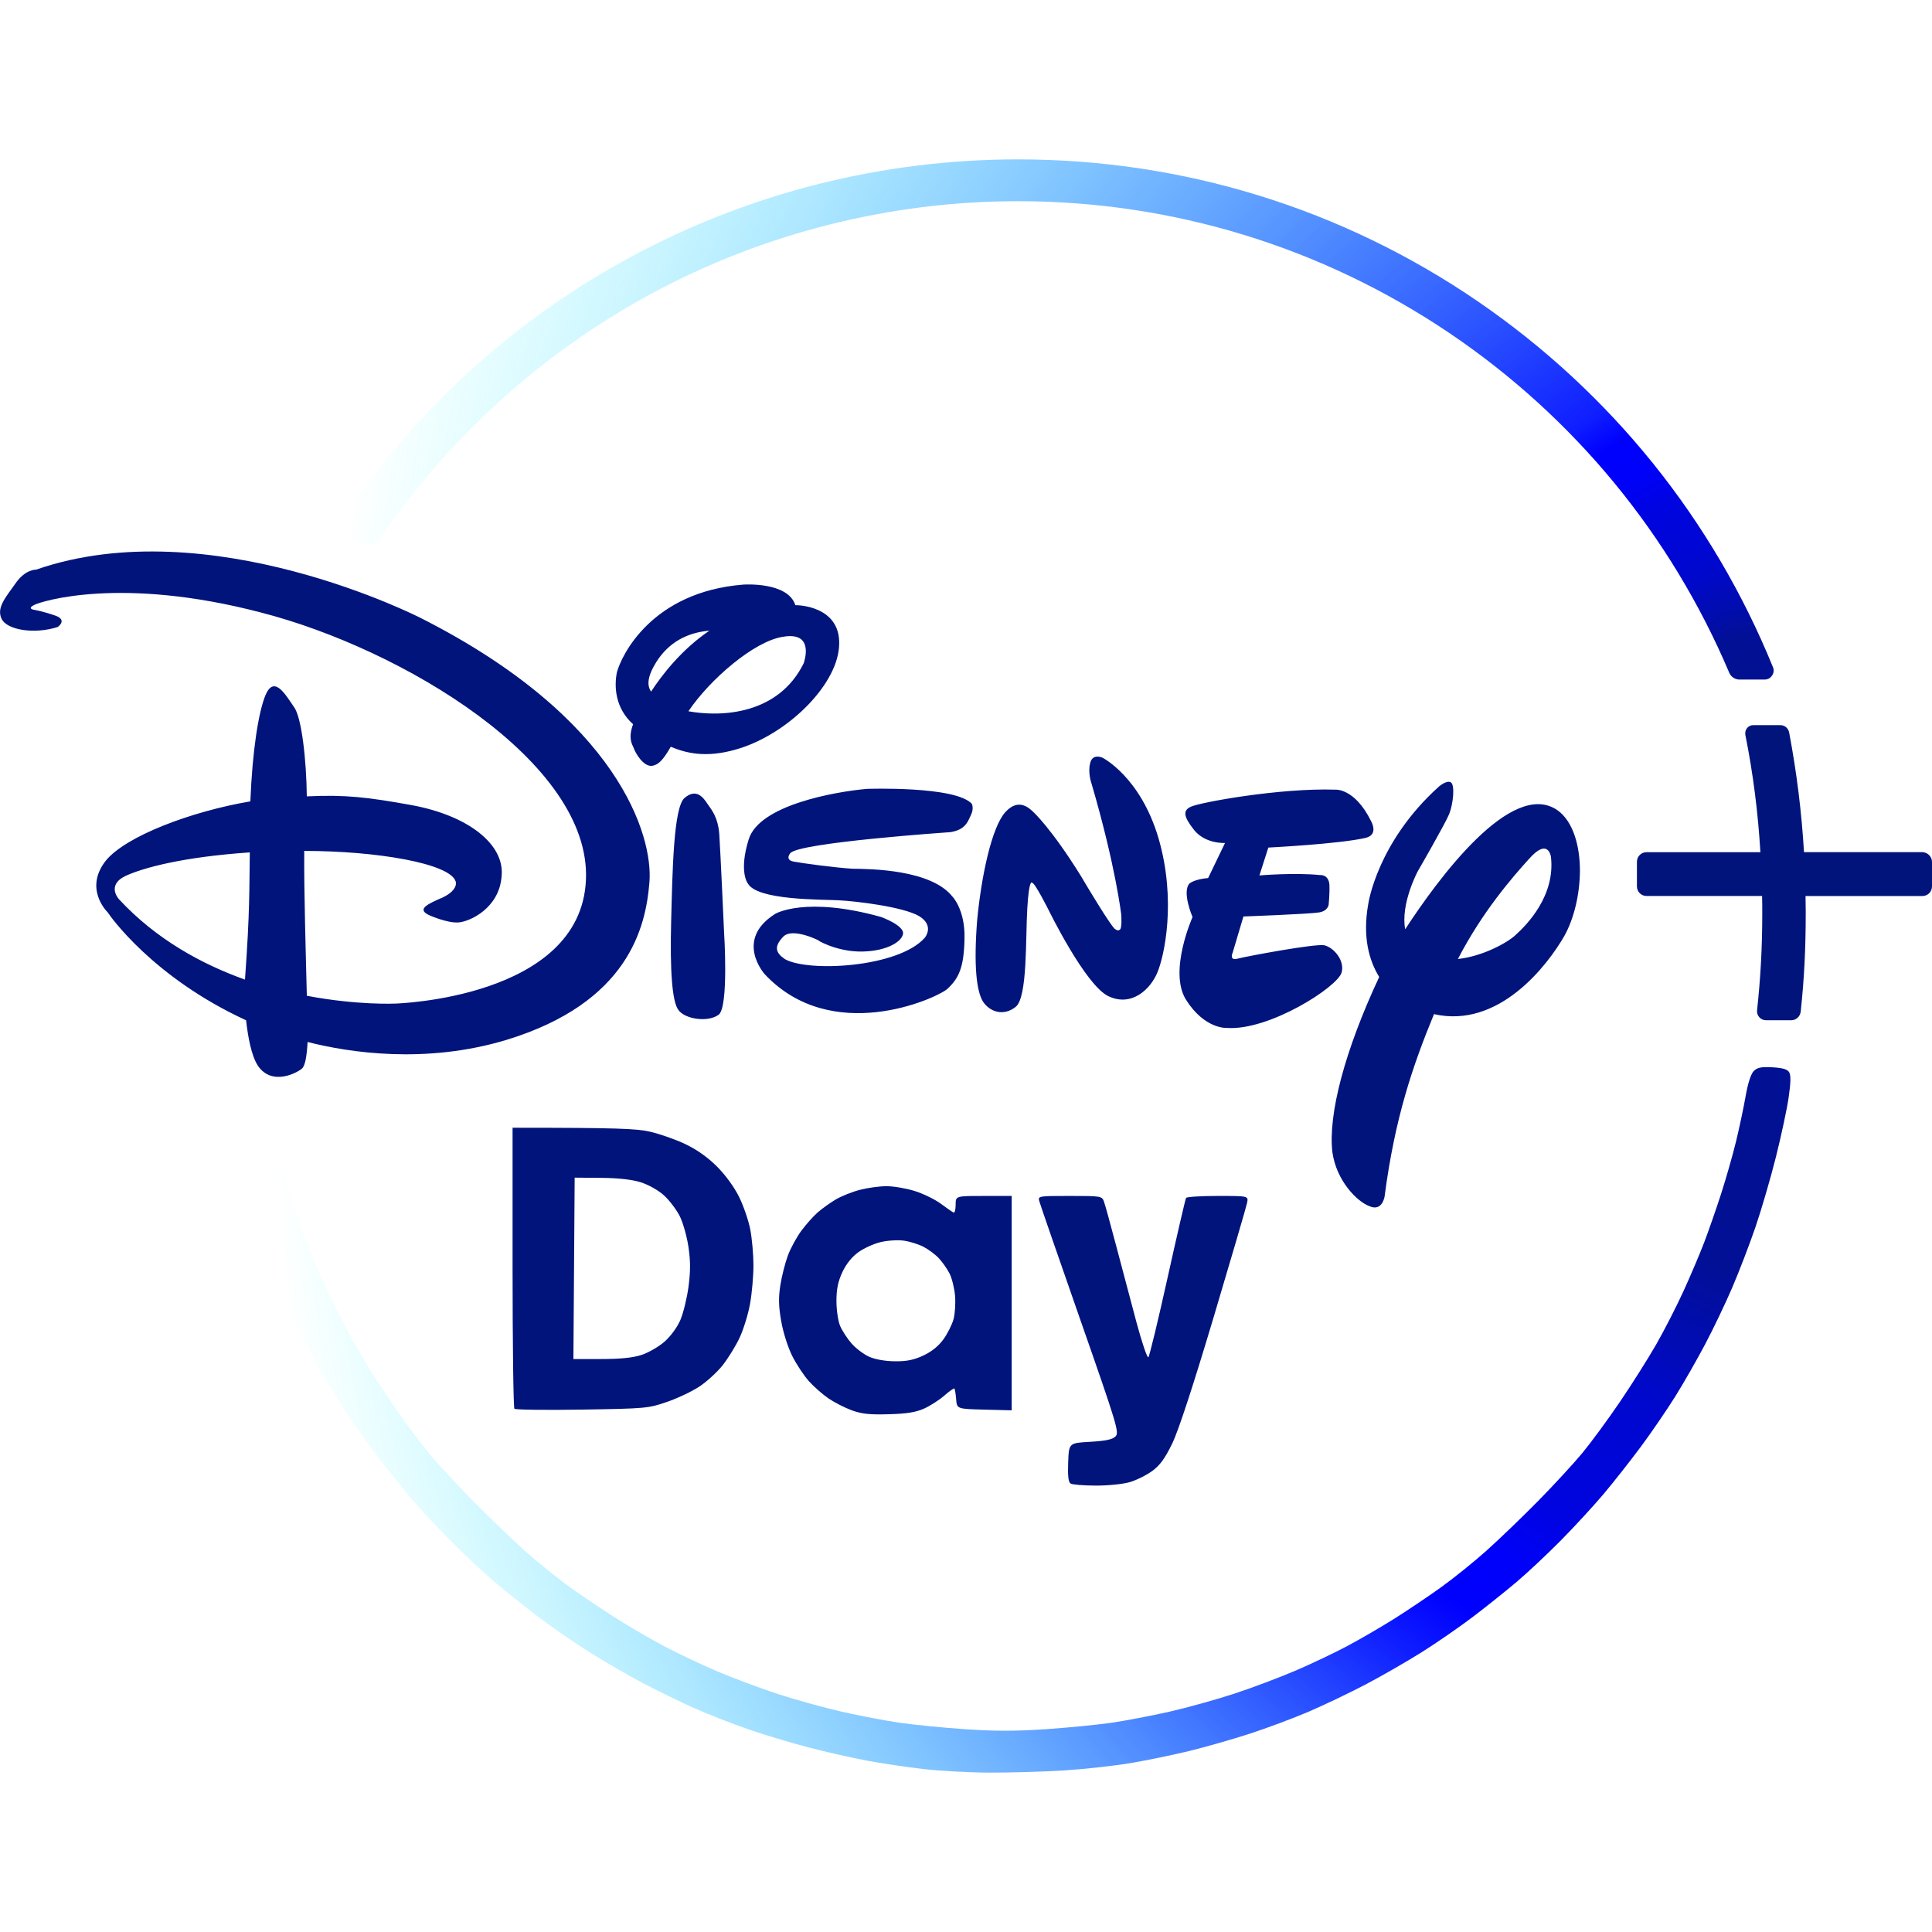
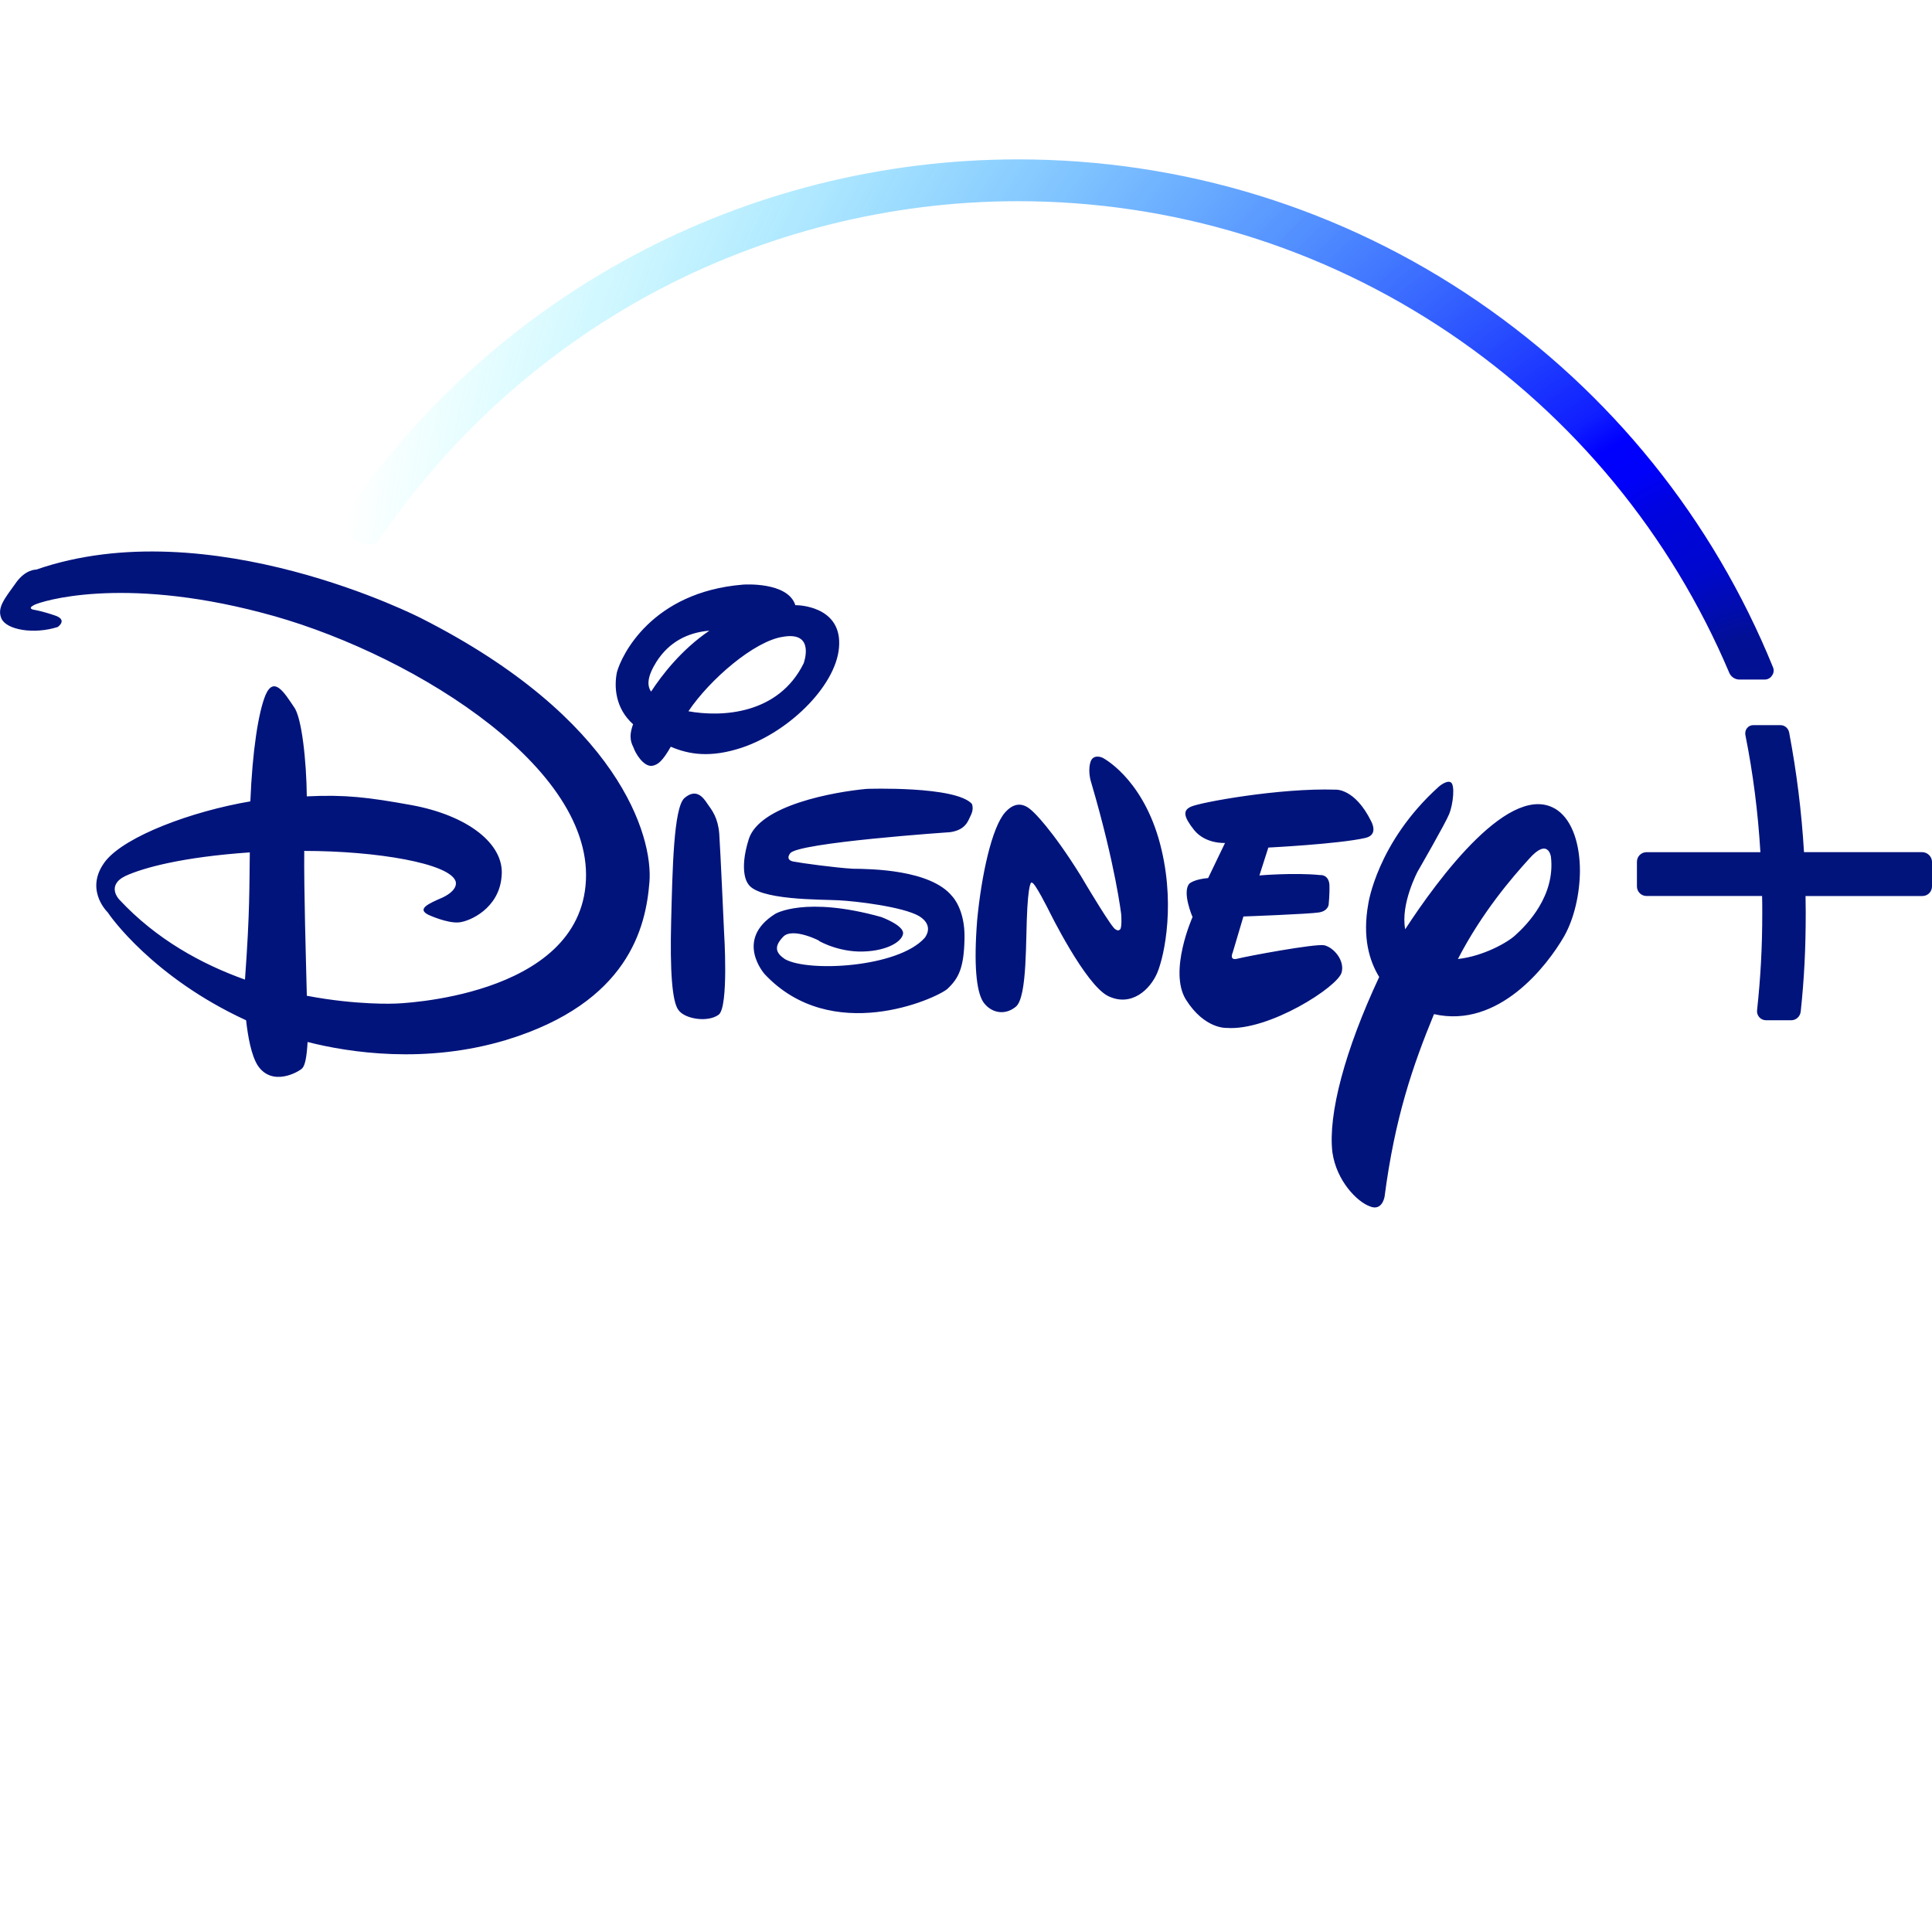
<svg xmlns="http://www.w3.org/2000/svg" version="1.1" id="report" x="0px" y="0px" viewBox="0 0 640.62 640.62" style="enable-background:new 0 0 640.62 640.62;" xml:space="preserve">
  <style type="text/css">
	.st0{display:none;fill:url(#SVGID_1_);}
	.st1{display:none;fill:url(#SVGID_00000007407858966470864630000016357321195245249711_);}
	.st2{display:none;fill:url(#SVGID_00000046319447820146372390000011913656878294959499_);}
	.st3{fill:#01147C;}
	.st4{fill-rule:evenodd;clip-rule:evenodd;fill:#01147C;}
	.st5{fill:none;}
	.st6{fill:url(#path4_00000129179847400620527670000011444671990916944538_);}
	.st7{fill-rule:evenodd;clip-rule:evenodd;fill:url(#path5_00000142152096096479884240000010533506618361190323_);}
</style>
  <linearGradient id="SVGID_1_" gradientUnits="userSpaceOnUse" x1="290.948" y1="320.301" x2="360.937" y2="320.301">
    <stop offset="0" style="stop-color:#FFFFFF;stop-opacity:0.4" />
    <stop offset="0.069" style="stop-color:#FFFFFF;stop-opacity:0.344" />
    <stop offset="0.489" style="stop-color:#FFFFFF;stop-opacity:0" />
    <stop offset="0.753" style="stop-color:#FAFAFA;stop-opacity:0.103" />
    <stop offset="1" style="stop-color:#EFEFEF;stop-opacity:0.2" />
  </linearGradient>
  <path class="st0" d="M360.94,408.89c-23.09-16.59-45.06-32.27-66.81-48.25c-1.83-1.34-2.98-4.76-3.01-7.23  c-0.23-22.1-0.21-44.2-0.02-66.3c0.02-2.29,0.86-5.51,2.5-6.71c21.96-16.13,44.13-31.97,67.35-48.68  C360.94,291.13,360.94,349.28,360.94,408.89z" />
  <linearGradient id="SVGID_00000012469093345098168750000002965929970639988367_" gradientUnits="userSpaceOnUse" x1="234.72" y1="320.281" x2="275.407" y2="320.281">
    <stop offset="0" style="stop-color:#FFFFFF;stop-opacity:0.4" />
    <stop offset="0.069" style="stop-color:#FFFFFF;stop-opacity:0.344" />
    <stop offset="0.489" style="stop-color:#FFFFFF;stop-opacity:0" />
    <stop offset="0.753" style="stop-color:#FAFAFA;stop-opacity:0.103" />
    <stop offset="1" style="stop-color:#EFEFEF;stop-opacity:0.2" />
  </linearGradient>
  <path style="display:none;fill:url(#SVGID_00000012469093345098168750000002965929970639988367_);" d="M275.41,285.55  c0,23.61,0,46.09,0,69.35c-11.46,0-22.58,0.48-33.59-0.36c-2.51-0.19-6.61-4.84-6.7-7.55c-0.6-17.88-0.4-35.78-0.22-53.68  c0.05-4.85,2.99-7.68,7.96-7.73C253.46,285.48,264.05,285.55,275.41,285.55z" />
  <linearGradient id="SVGID_00000008117415737202021800000014792714343868869513_" gradientUnits="userSpaceOnUse" x1="377.095" y1="320.178" x2="405.969" y2="320.178">
    <stop offset="0" style="stop-color:#FFFFFF;stop-opacity:0.4" />
    <stop offset="0.069" style="stop-color:#FFFFFF;stop-opacity:0.344" />
    <stop offset="0.489" style="stop-color:#FFFFFF;stop-opacity:0" />
    <stop offset="0.753" style="stop-color:#FAFAFA;stop-opacity:0.103" />
    <stop offset="1" style="stop-color:#EFEFEF;stop-opacity:0.2" />
  </linearGradient>
  <path style="display:none;fill:url(#SVGID_00000008117415737202021800000014792714343868869513_);" d="M377.1,355.13  c0-23.33,0-46.62,0.01-69.9c15.57,1.63,28.5,17.01,28.86,34.31C406.32,336.88,393.67,352.67,377.1,355.13z" />
  <g id="Group">
    <g id="group-1">
      <path id="Path" class="st3" d="M452.76,277.84c-8.87,2.03-32.2,3.2-32.2,3.2l-2.96,9.24c0,0,11.64-0.99,20.13-0.12    c0,0,2.77-0.31,3.08,3.14c0.12,3.2-0.25,6.65-0.25,6.65s-0.18,2.09-3.14,2.59c-3.2,0.55-25.12,1.35-25.12,1.35l-3.57,12.01    c0,0-1.29,2.77,1.66,1.97c2.77-0.74,25.74-5.05,28.75-4.43c3.2,0.8,6.77,5.05,5.73,8.99c-1.23,4.8-24.14,19.46-38.11,18.41    c0,0-7.33,0.49-13.55-9.42c-5.79-9.42,2.22-27.34,2.22-27.34s-3.63-8.37-0.99-11.14c0,0,1.6-1.42,6.16-1.79l5.6-11.64    c0,0-6.4,0.43-10.22-4.25c-3.57-4.49-3.82-6.53-1.11-7.76c2.89-1.42,29.55-6.28,47.9-5.66c0,0,6.4-0.62,11.88,10.47    C454.61,272.3,457.32,276.79,452.76,277.84z M383.74,322.54c-2.34,5.54-8.56,11.45-16.26,7.76c-7.63-3.69-19.76-28.51-19.76-28.51    s-4.62-9.24-5.48-9.05c0,0-0.99-1.79-1.6,8.31c-0.62,10.1,0.12,29.74-3.88,32.82c-3.82,3.08-8.44,1.85-10.84-1.79    c-2.16-3.57-3.08-12.07-1.91-26.97c1.42-14.9,4.86-30.79,9.3-35.77c4.43-4.93,8-1.35,9.36-0.06c0,0,5.91,5.36,15.7,21.12    l1.72,2.89c0,0,8.87,14.9,9.79,14.84c0,0,0.74,0.68,1.35,0.18c0.92-0.25,0.55-5.05,0.55-5.05s-1.85-16.19-9.91-43.65    c0,0-1.23-3.45-0.37-6.65c0.8-3.26,4.06-1.72,4.06-1.72s12.56,6.28,18.59,26.72C390.14,298.59,386.08,317,383.74,322.54z     M322.05,270.02c-1.05,2.09-1.66,5.11-6.96,5.91c0,0-50.67,3.45-53.08,7.02c0,0-1.79,2.09,0.99,2.71    c2.77,0.55,14.22,2.09,19.76,2.4c5.91,0.06,25.86,0.25,33,9.17c0,0,4.25,4.25,4.06,13.85c-0.18,9.85-1.91,13.3-5.73,16.87    c-4,3.32-38.36,18.72-60.53-4.93c0,0-10.22-11.39,3.51-20.01c0,0,9.91-5.97,35.1,1.05c0,0,7.63,2.77,7.27,5.54    c-0.43,2.96-6.28,6.1-14.78,5.91c-8.25-0.25-14.28-4.19-13.11-3.57c1.11,0.43-8.87-4.8-11.95-1.23c-3.08,3.26-2.34,5.3,0.68,7.33    c7.7,4.37,37.44,2.83,46.3-7.02c0,0,3.51-4-1.85-7.27c-5.36-3.08-20.69-4.93-26.66-5.23c-5.73-0.31-27.03,0.06-30.11-5.6    c0,0-3.08-3.82,0.31-14.65c3.57-11.33,28.38-15.7,39.1-16.69c0,0,29.49-1.05,34.91,4.99    C322.23,266.57,322.97,267.99,322.05,270.02z M238.31,336.45c-3.57,2.65-11.14,1.48-13.3-1.48c-2.16-2.65-2.89-13.18-2.46-29.68    c0.43-16.69,0.8-37.37,4.37-40.64c3.82-3.32,6.16-0.43,7.63,1.85c1.6,2.22,3.51,4.68,3.94,9.91c0.37,5.23,1.6,32.69,1.6,32.69    S241.69,333.87,238.31,336.45z M246,247.91c-10.41,3.45-17.55,2.28-23.58-0.31c-2.65,4.62-4.19,6.03-6.22,6.34    c-2.96,0.31-5.6-4.43-6.1-5.97c-0.49-1.17-1.91-3.14-0.18-7.82c-5.91-5.3-6.34-12.44-5.36-17.24c1.48-5.54,11.45-26.6,41.81-29.06    c0,0,14.84-1.11,17.36,6.83h0.43c0,0,14.41,0.06,14.1,12.87C278.08,226.42,262.26,242.43,246,247.91z M217.68,219.41    c-3.08,4.93-3.2,7.88-1.79,9.91c3.51-5.36,9.91-13.79,19.33-20.2C227.96,209.74,221.87,212.88,217.68,219.41z M259.61,211.15    c-9.54,1.42-24.32,14.22-31.34,24.69c10.78,1.97,29.8,1.23,38.24-15.95C266.45,219.9,270.51,209.25,259.61,211.15z M518.71,310.35    c-5.73,9.97-21.8,30.79-43.22,25.92c-7.08,17.18-12.99,34.48-16.38,60.46c0,0-0.74,5.05-4.93,3.26    c-4.13-1.48-11.02-8.37-12.38-17.92c-1.48-12.56,4.13-33.8,15.52-58.12c-3.32-5.42-5.6-13.18-3.63-24.2c0,0,2.89-20.44,23.4-38.91    c0,0,2.46-2.16,3.88-1.48c1.6,0.68,0.86,7.33-0.43,10.53c-1.29,3.2-10.47,19.09-10.47,19.09s-5.73,10.71-4.13,19.15    c10.78-16.56,35.28-50,50.49-39.47c5.11,3.63,7.45,11.58,7.45,20.13C523.82,296.37,522.03,304.38,518.71,310.35z M514.27,284.12    c0,0-0.86-6.59-7.27,0.68c-5.54,6.1-15.52,17.61-23.58,33.19c8.44-0.92,16.56-5.54,19.03-7.88    C506.45,306.53,515.75,296.93,514.27,284.12z M215.34,292.49c-1.17,14.9-6.9,39.96-47.47,52.34c-26.78,8.07-52.09,4.19-65.88,0.68    c-0.31,5.48-0.92,7.82-1.79,8.74c-1.17,1.17-9.91,6.22-14.72-0.92c-2.16-3.39-3.26-9.54-3.88-15.02    c-31.03-14.28-45.32-34.85-45.87-35.77c-0.68-0.68-7.76-8.07-0.68-17.12c6.65-8.19,28.38-16.38,47.96-19.7    c0.68-16.75,2.65-29.37,4.99-35.16c2.83-6.71,6.4-0.68,9.48,3.88c2.59,3.39,4.13,17.98,4.25,29.62    c12.81-0.62,20.38,0.31,34.67,2.89c18.59,3.39,31.03,12.87,29.92,23.64c-0.8,10.59-10.53,14.96-14.22,15.27    c-3.88,0.31-9.91-2.46-9.91-2.46c-4.13-1.97-0.31-3.69,4.68-5.85c5.42-2.65,4.19-5.36,4.19-5.36    c-2.03-5.91-26.17-10.04-50.18-10.04c-0.12,13.24,0.55,35.22,0.86,48.03c16.81,3.2,29.37,2.59,29.37,2.59s61.33-1.72,63.17-40.88    c1.91-39.22-61.14-76.84-107.75-88.79c-46.55-12.19-72.9-3.69-75.18-2.52c-2.46,1.23-0.18,1.6-0.18,1.6s2.52,0.37,6.9,1.85    c4.62,1.48,1.05,3.88,1.05,3.88c-7.94,2.52-16.87,0.92-18.59-2.71c-1.72-3.63,1.17-6.9,4.49-11.58c3.32-4.93,6.96-4.74,6.96-4.74    C69.54,168.92,139.67,205,139.67,205C205.37,238.31,216.57,277.35,215.34,292.49z M41.58,290.46c-6.53,3.2-2.03,7.82-2.03,7.82    c12.25,13.18,27.34,21.43,41.68,26.54c1.66-22.72,1.42-30.72,1.6-42.18C60.42,284.18,47.49,287.75,41.58,290.46z" />
-       <path id="path1" class="st4" d="M363.37,492.6c-4.03-0.01-7.79-0.31-8.37-0.68c-0.75-0.47-0.98-2.49-0.81-7.05    c0.24-6.39,0.24-6.39,7.28-6.79c5.16-0.3,7.41-0.77,8.41-1.78c1.29-1.3,0.61-3.57-11.74-38.89    c-7.21-20.63-13.31-38.27-13.55-39.19c-0.43-1.63-0.17-1.67,10.17-1.67c10.27,0,10.63,0.06,11.28,1.82c0.37,1,2.2,7.63,4.07,14.73    c1.87,7.1,4.88,18.47,6.7,25.26c1.82,6.79,3.61,12.05,3.97,11.68c0.37-0.37,3.24-12.26,6.38-26.42    c3.14-14.17,5.89-26.05,6.12-26.41c0.22-0.36,4.97-0.66,10.55-0.66c10.14,0,10.14,0,9.69,2.27c-0.25,1.25-5.22,18.23-11.04,37.74    c-6.81,22.82-11.72,37.82-13.78,42.06c-2.4,4.95-4.05,7.22-6.61,9.11c-1.88,1.38-5.21,3.05-7.41,3.7    C372.43,492.1,367.49,492.61,363.37,492.6z M335.46,396.54v71.1l-9.08-0.23c-9.08-0.23-9.08-0.23-9.34-3.45    c-0.14-1.77-0.4-3.36-0.58-3.54c-0.17-0.17-1.67,0.87-3.33,2.33c-1.66,1.46-4.67,3.39-6.69,4.3c-2.75,1.24-5.7,1.72-11.75,1.89    c-6.36,0.18-8.97-0.1-12.28-1.31c-2.31-0.85-5.79-2.63-7.72-3.95s-4.84-3.89-6.46-5.69c-1.63-1.8-4.1-5.54-5.5-8.3    c-1.45-2.88-3.03-7.81-3.68-11.53c-0.88-4.98-0.95-7.76-0.31-11.93c0.46-2.99,1.59-7.45,2.51-9.92c0.92-2.47,2.96-6.2,4.52-8.29    c1.56-2.09,3.98-4.8,5.38-6.02c1.4-1.22,4.05-3.12,5.9-4.23c1.85-1.11,5.47-2.56,8.04-3.23c2.58-0.67,6.57-1.22,8.87-1.22    c2.3,0,6.5,0.71,9.32,1.59c2.82,0.87,6.74,2.78,8.7,4.24c1.96,1.46,3.87,2.77,4.23,2.92c0.37,0.15,0.67-1.03,0.67-2.62    c0-2.89,0-2.89,9.28-2.89H335.46z M169.97,373.94c35.01,0,41,0.3,45.45,1.29c3.2,0.71,8.47,2.55,11.72,4.09    c3.93,1.86,7.48,4.38,10.6,7.49c2.83,2.83,5.74,6.83,7.34,10.08c1.46,2.97,3.13,7.83,3.7,10.8c0.57,2.97,1.05,8.3,1.05,11.86    c0,3.55-0.5,9.29-1.12,12.74c-0.62,3.46-2.18,8.54-3.48,11.3c-1.3,2.76-3.83,6.86-5.62,9.12s-5.25,5.42-7.68,7.03    c-2.43,1.61-7.28,3.92-10.79,5.12c-6.19,2.13-7,2.2-28.17,2.54c-11.99,0.19-22.07,0.06-22.4-0.28    c-0.33-0.34-0.61-21.45-0.61-46.91V373.94z M296.71,451.38c3.93,0.04,6.3-0.44,9.44-1.9c2.73-1.27,5.05-3.14,6.66-5.36    c1.36-1.88,2.88-4.9,3.37-6.72c0.49-1.82,0.71-5.34,0.49-7.82c-0.22-2.48-1.03-5.75-1.8-7.27c-0.77-1.52-2.35-3.79-3.52-5.05    c-1.17-1.26-3.49-2.99-5.15-3.85c-1.66-0.86-4.63-1.78-6.58-2.04c-1.96-0.27-5.4-0.05-7.66,0.5c-2.25,0.54-5.59,2.06-7.4,3.38    c-2.11,1.53-4.01,3.91-5.25,6.58c-1.44,3.09-1.95,5.59-1.96,9.54c0,2.94,0.54,6.65,1.2,8.24c0.67,1.59,2.38,4.23,3.81,5.86    s4.07,3.62,5.85,4.41C290.2,450.76,293.51,451.35,296.71,451.38z M190.55,390.49l-0.42,60.14h9.2c6.39,0,10.48-0.41,13.37-1.35    c2.29-0.74,5.74-2.73,7.65-4.41c2.02-1.78,4.22-4.78,5.25-7.18c0.97-2.26,2.18-7.21,2.69-10.99c0.69-5.16,0.69-8.47-0.01-13.23    c-0.51-3.49-1.82-8.12-2.92-10.28c-1.1-2.16-3.44-5.24-5.22-6.85c-1.82-1.65-5.14-3.52-7.64-4.3c-2.94-0.93-7.34-1.42-13.19-1.48    L190.55,390.49z" />
    </g>
    <g id="group-3">
      <path id="path2" class="st3" d="M640.62,285.78v8.13c0,1.79-1.42,3.2-3.2,3.2h-38.73c0,2.03,0.06,3.82,0.06,5.48    c0,12.01-0.49,21.8-1.66,32.82c-0.18,1.66-1.54,2.89-3.14,2.89h-8.37c-0.86,0-1.66-0.37-2.22-0.99c-0.55-0.62-0.86-1.48-0.74-2.34    c1.17-10.96,1.72-20.63,1.72-32.39c0-1.72,0-3.51-0.06-5.48h-38.3c-1.79,0-3.2-1.42-3.2-3.2v-8.13c0-1.79,1.42-3.2,3.2-3.2h37.74    c-0.8-13.24-2.4-25.98-4.99-38.91c-0.12-0.8,0.06-1.6,0.55-2.22s1.23-0.99,2.03-0.99h9.05c1.42,0,2.59,0.99,2.89,2.4    c2.52,13.36,4.13,26.35,4.93,39.71h39.22C639.14,282.58,640.62,284.06,640.62,285.78z" />
    </g>
    <g id="group-6">
      <path id="path3" class="st5" d="M122.98,178.46h-0.06 M122.49,178.52c-0.18,0-0.37-0.06-0.55-0.06    C122.12,178.52,122.3,178.52,122.49,178.52h0.18C122.61,178.52,122.55,178.52,122.49,178.52z M122.49,178.52    c-0.18,0-0.37-0.06-0.55-0.06C122.12,178.52,122.3,178.52,122.49,178.52h0.18C122.61,178.52,122.55,178.52,122.49,178.52z" />
      <radialGradient id="path4_00000058548641039571709600000000412290655746535094_" cx="580.049" cy="417.615" r="468.027" gradientTransform="matrix(1 0 0 -1 0 642.621)" gradientUnits="userSpaceOnUse">
        <stop offset="7.000001e-03" style="stop-color:#021192" />
        <stop offset="0.03" style="stop-color:#021096" />
        <stop offset="0.057" style="stop-color:#010CB4" />
        <stop offset="0.084" style="stop-color:#0008CE" />
        <stop offset="0.111" style="stop-color:#0006D7" />
        <stop offset="0.138" style="stop-color:#0004E1" />
        <stop offset="0.165" style="stop-color:#0001FA" />
        <stop offset="0.191" style="stop-color:#0000FE" />
        <stop offset="0.216" style="stop-color:#0F1EFF" />
        <stop offset="1" style="stop-color:#00FFFF;stop-opacity:0" />
      </radialGradient>
      <path id="path4" style="fill:url(#path4_00000058548641039571709600000000412290655746535094_);" d="M587.92,221.31    c-20.01-49.2-53.81-91.13-97.78-121.3c-45.01-30.85-97.78-47.16-152.58-47.16c-90.63,0-174.74,45.01-224.92,120.44    c-0.55,0.8-0.68,1.85-0.37,2.77c0.31,0.99,1.05,1.66,1.97,1.97l7.02,2.4c0.43,0.12,0.86,0.18,1.23,0.18    c1.29,0,2.52-0.68,3.26-1.72c23.03-33.86,54.18-62,90.14-81.46c37.13-20.07,79.18-30.72,121.61-30.72    c51.29,0,100.73,15.15,143.09,43.72c41.32,27.89,73.39,66.87,92.79,112.62c0.55,1.35,1.91,2.28,3.39,2.28h8.37    c0.99,0,1.91-0.49,2.4-1.29C588.16,223.22,588.28,222.24,587.92,221.31z M122.49,178.52c-0.18,0-0.37-0.06-0.55-0.12    C122.12,178.46,122.3,178.52,122.49,178.52h0.12C122.61,178.52,122.55,178.52,122.49,178.52z M575.05,224.21    c0.18,0.12,0.37,0.25,0.55,0.31C575.42,224.39,575.23,224.33,575.05,224.21z" />
      <radialGradient id="path5_00000049180734321356551660000000302952794928765830_" cx="588.551" cy="263.568" r="849.237" gradientTransform="matrix(1 0 0 -1 0 642.621)" gradientUnits="userSpaceOnUse">
        <stop offset="9.017000e-03" style="stop-color:#021192" />
        <stop offset="0.053" style="stop-color:#021096" />
        <stop offset="0.087" style="stop-color:#010CB4" />
        <stop offset="0.113" style="stop-color:#0008CE" />
        <stop offset="0.141" style="stop-color:#0006D7" />
        <stop offset="0.168" style="stop-color:#0004E1" />
        <stop offset="0.194" style="stop-color:#0001FA" />
        <stop offset="0.218" style="stop-color:#0000FE" />
        <stop offset="0.245" style="stop-color:#0F1EFF" />
        <stop offset="0.585" style="stop-color:#00FFFF;stop-opacity:0" />
      </radialGradient>
-       <path id="path5" style="fill-rule:evenodd;clip-rule:evenodd;fill:url(#path5_00000049180734321356551660000000302952794928765830_);" d="    M327.79,587.77c-6.66-0.04-16.47-0.58-21.8-1.2c-5.33-0.62-13.68-1.87-18.57-2.78c-4.88-0.9-13.6-2.88-19.38-4.38    c-5.77-1.51-14.74-4.21-19.94-6.01c-5.19-1.79-13.19-4.92-17.76-6.95s-12.35-5.82-17.28-8.43c-4.93-2.61-12.94-7.24-17.8-10.3    s-12.45-8.31-16.87-11.67c-4.42-3.36-10.94-8.58-14.49-11.59c-3.55-3.01-9.92-8.96-14.16-13.22s-10.18-10.64-13.22-14.2    c-3.03-3.55-8.17-9.95-11.42-14.22c-3.25-4.27-8.27-11.38-11.17-15.8c-2.9-4.42-7.83-12.74-10.96-18.48    c-3.13-5.74-7.9-15.63-10.6-21.98s-6.14-15.22-7.65-19.7c-1.51-4.48-4.06-13-5.67-18.94c-2.37-8.73-2.74-11.02-1.93-11.99    c0.66-0.8,2.49-1.2,5.4-1.2c3.74,0,4.73,0.34,6.59,2.22c1.58,1.6,2.83,4.58,4.5,10.7c1.28,4.66,3.68,12.29,5.33,16.95    c1.66,4.66,4.44,11.78,6.19,15.82c1.75,4.04,5.23,11.41,7.75,16.38c2.52,4.97,6.76,12.52,9.44,16.78s7.26,11.18,10.2,15.39    c2.93,4.2,7.49,10.24,10.13,13.41c2.64,3.17,9.04,10.08,14.23,15.34s12.88,12.66,17.08,16.44c4.21,3.78,11.11,9.34,15.34,12.36    c4.23,3.02,11.14,7.66,15.36,10.31c4.22,2.65,11.12,6.66,15.34,8.91s11.98,5.94,17.26,8.21s14.43,5.7,20.34,7.65    c5.91,1.94,15.58,4.63,21.49,5.97c5.91,1.34,14.56,2.99,19.22,3.67c4.66,0.68,14.44,1.64,21.72,2.14c9.78,0.67,16.75,0.67,26.64,0    c7.37-0.5,17.21-1.46,21.87-2.14c4.66-0.68,13.31-2.33,19.22-3.67c5.91-1.34,15.58-4.03,21.49-5.97    c5.91-1.94,15.06-5.39,20.34-7.65c5.28-2.26,13.05-5.96,17.26-8.21c4.22-2.25,11.12-6.26,15.34-8.91    c4.22-2.65,11.13-7.29,15.36-10.31c4.23-3.02,11.13-8.57,15.34-12.34c4.21-3.77,11.9-11.17,17.09-16.44    c5.19-5.27,11.81-12.45,14.7-15.94c2.89-3.5,8.5-11.13,12.45-16.95c3.96-5.83,9.38-14.41,12.05-19.07    c2.67-4.66,6.76-12.65,9.09-17.76s5.41-12.37,6.85-16.15c1.44-3.77,3.95-10.99,5.58-16.04c1.63-5.05,3.86-12.86,4.95-17.36    c1.09-4.5,2.52-11.25,3.18-15.01c0.75-4.29,1.75-7.38,2.69-8.32c1.18-1.18,2.47-1.44,6.18-1.24c3.34,0.18,4.94,0.64,5.55,1.61    c0.61,0.97,0.57,3.37-0.15,8.33c-0.55,3.83-2.46,12.74-4.23,19.8c-1.77,7.06-4.82,17.5-6.77,23.21    c-1.95,5.7-5.41,14.71-7.68,20.01c-2.27,5.3-6.34,13.82-9.05,18.93c-2.7,5.11-7.13,12.85-9.85,17.21s-7.81,11.8-11.32,16.55    c-3.51,4.74-9.14,11.89-12.51,15.89c-3.37,3.99-9.76,10.93-14.2,15.41c-4.44,4.49-10.98,10.62-14.53,13.63    c-3.55,3.01-10.07,8.22-14.49,11.58c-4.42,3.36-12.05,8.64-16.95,11.72c-4.91,3.09-13.28,7.9-18.61,10.71    c-5.33,2.8-13.87,6.88-18.97,9.07c-5.11,2.19-13.92,5.48-19.59,7.32c-5.67,1.84-14.66,4.41-19.97,5.71    c-5.32,1.3-14.15,3.12-19.62,4.04s-15.55,2.02-22.41,2.45C345.51,587.49,334.45,587.8,327.79,587.77z" />
    </g>
  </g>
</svg>